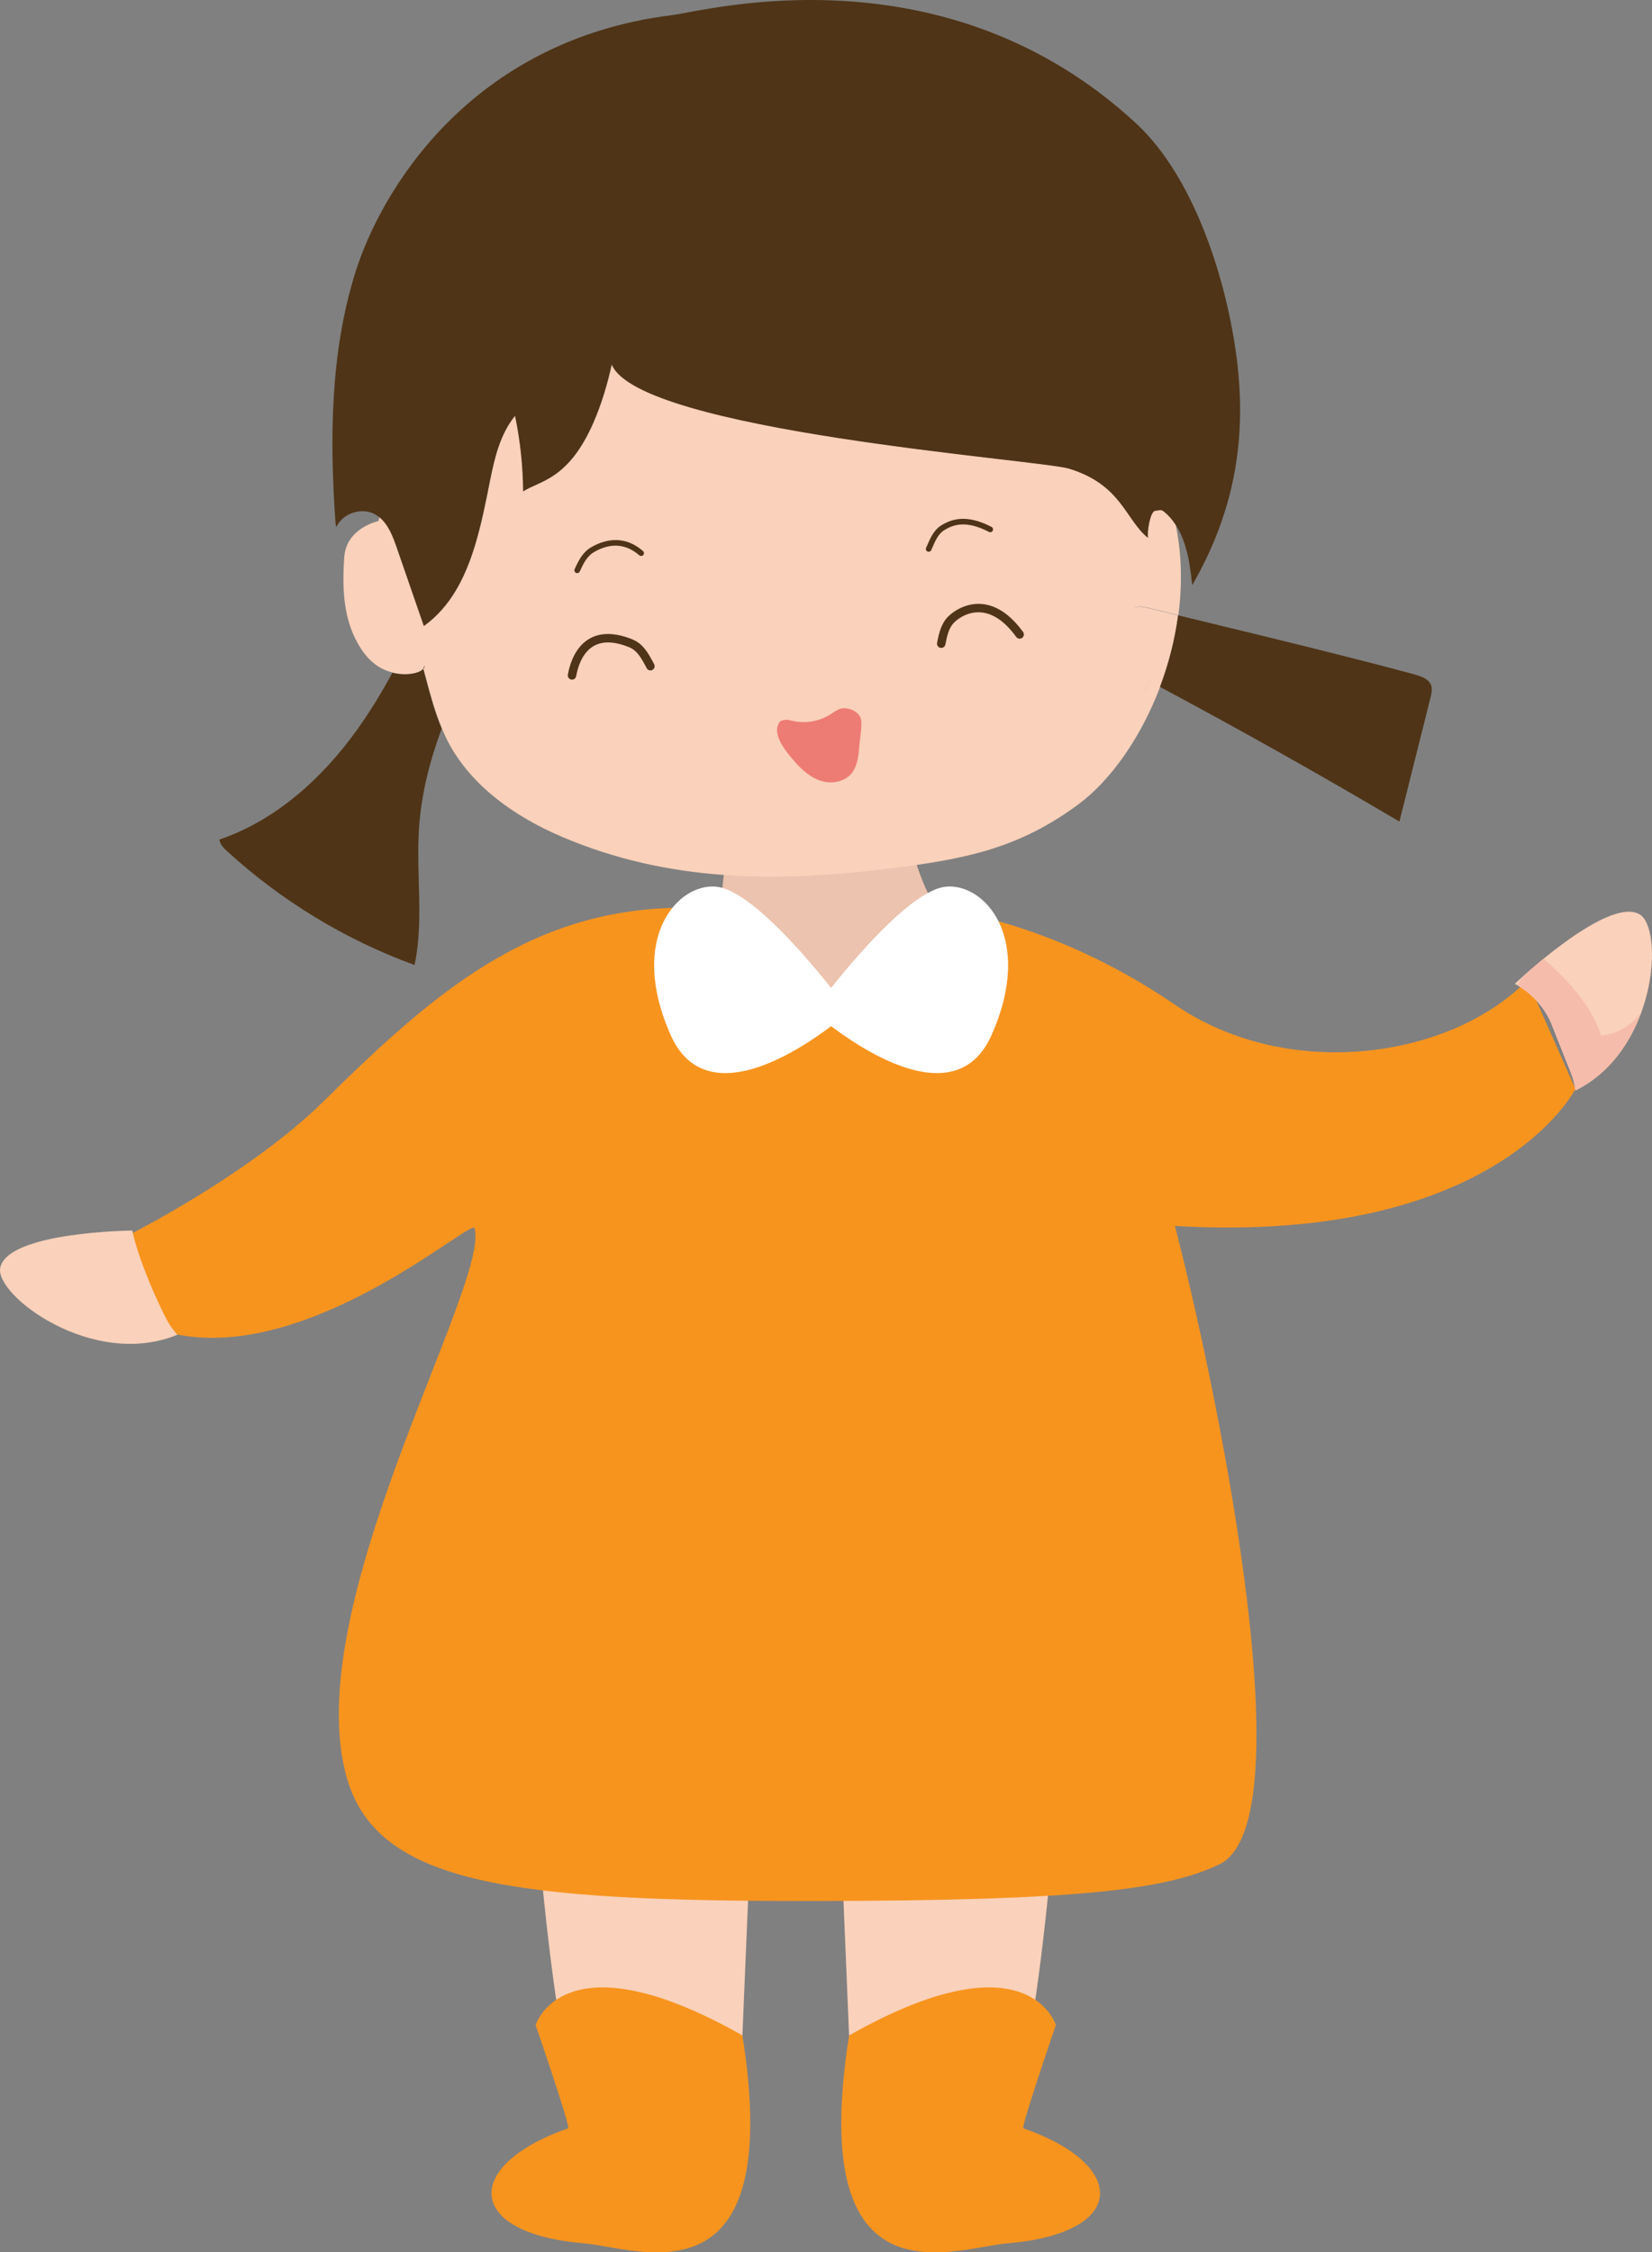
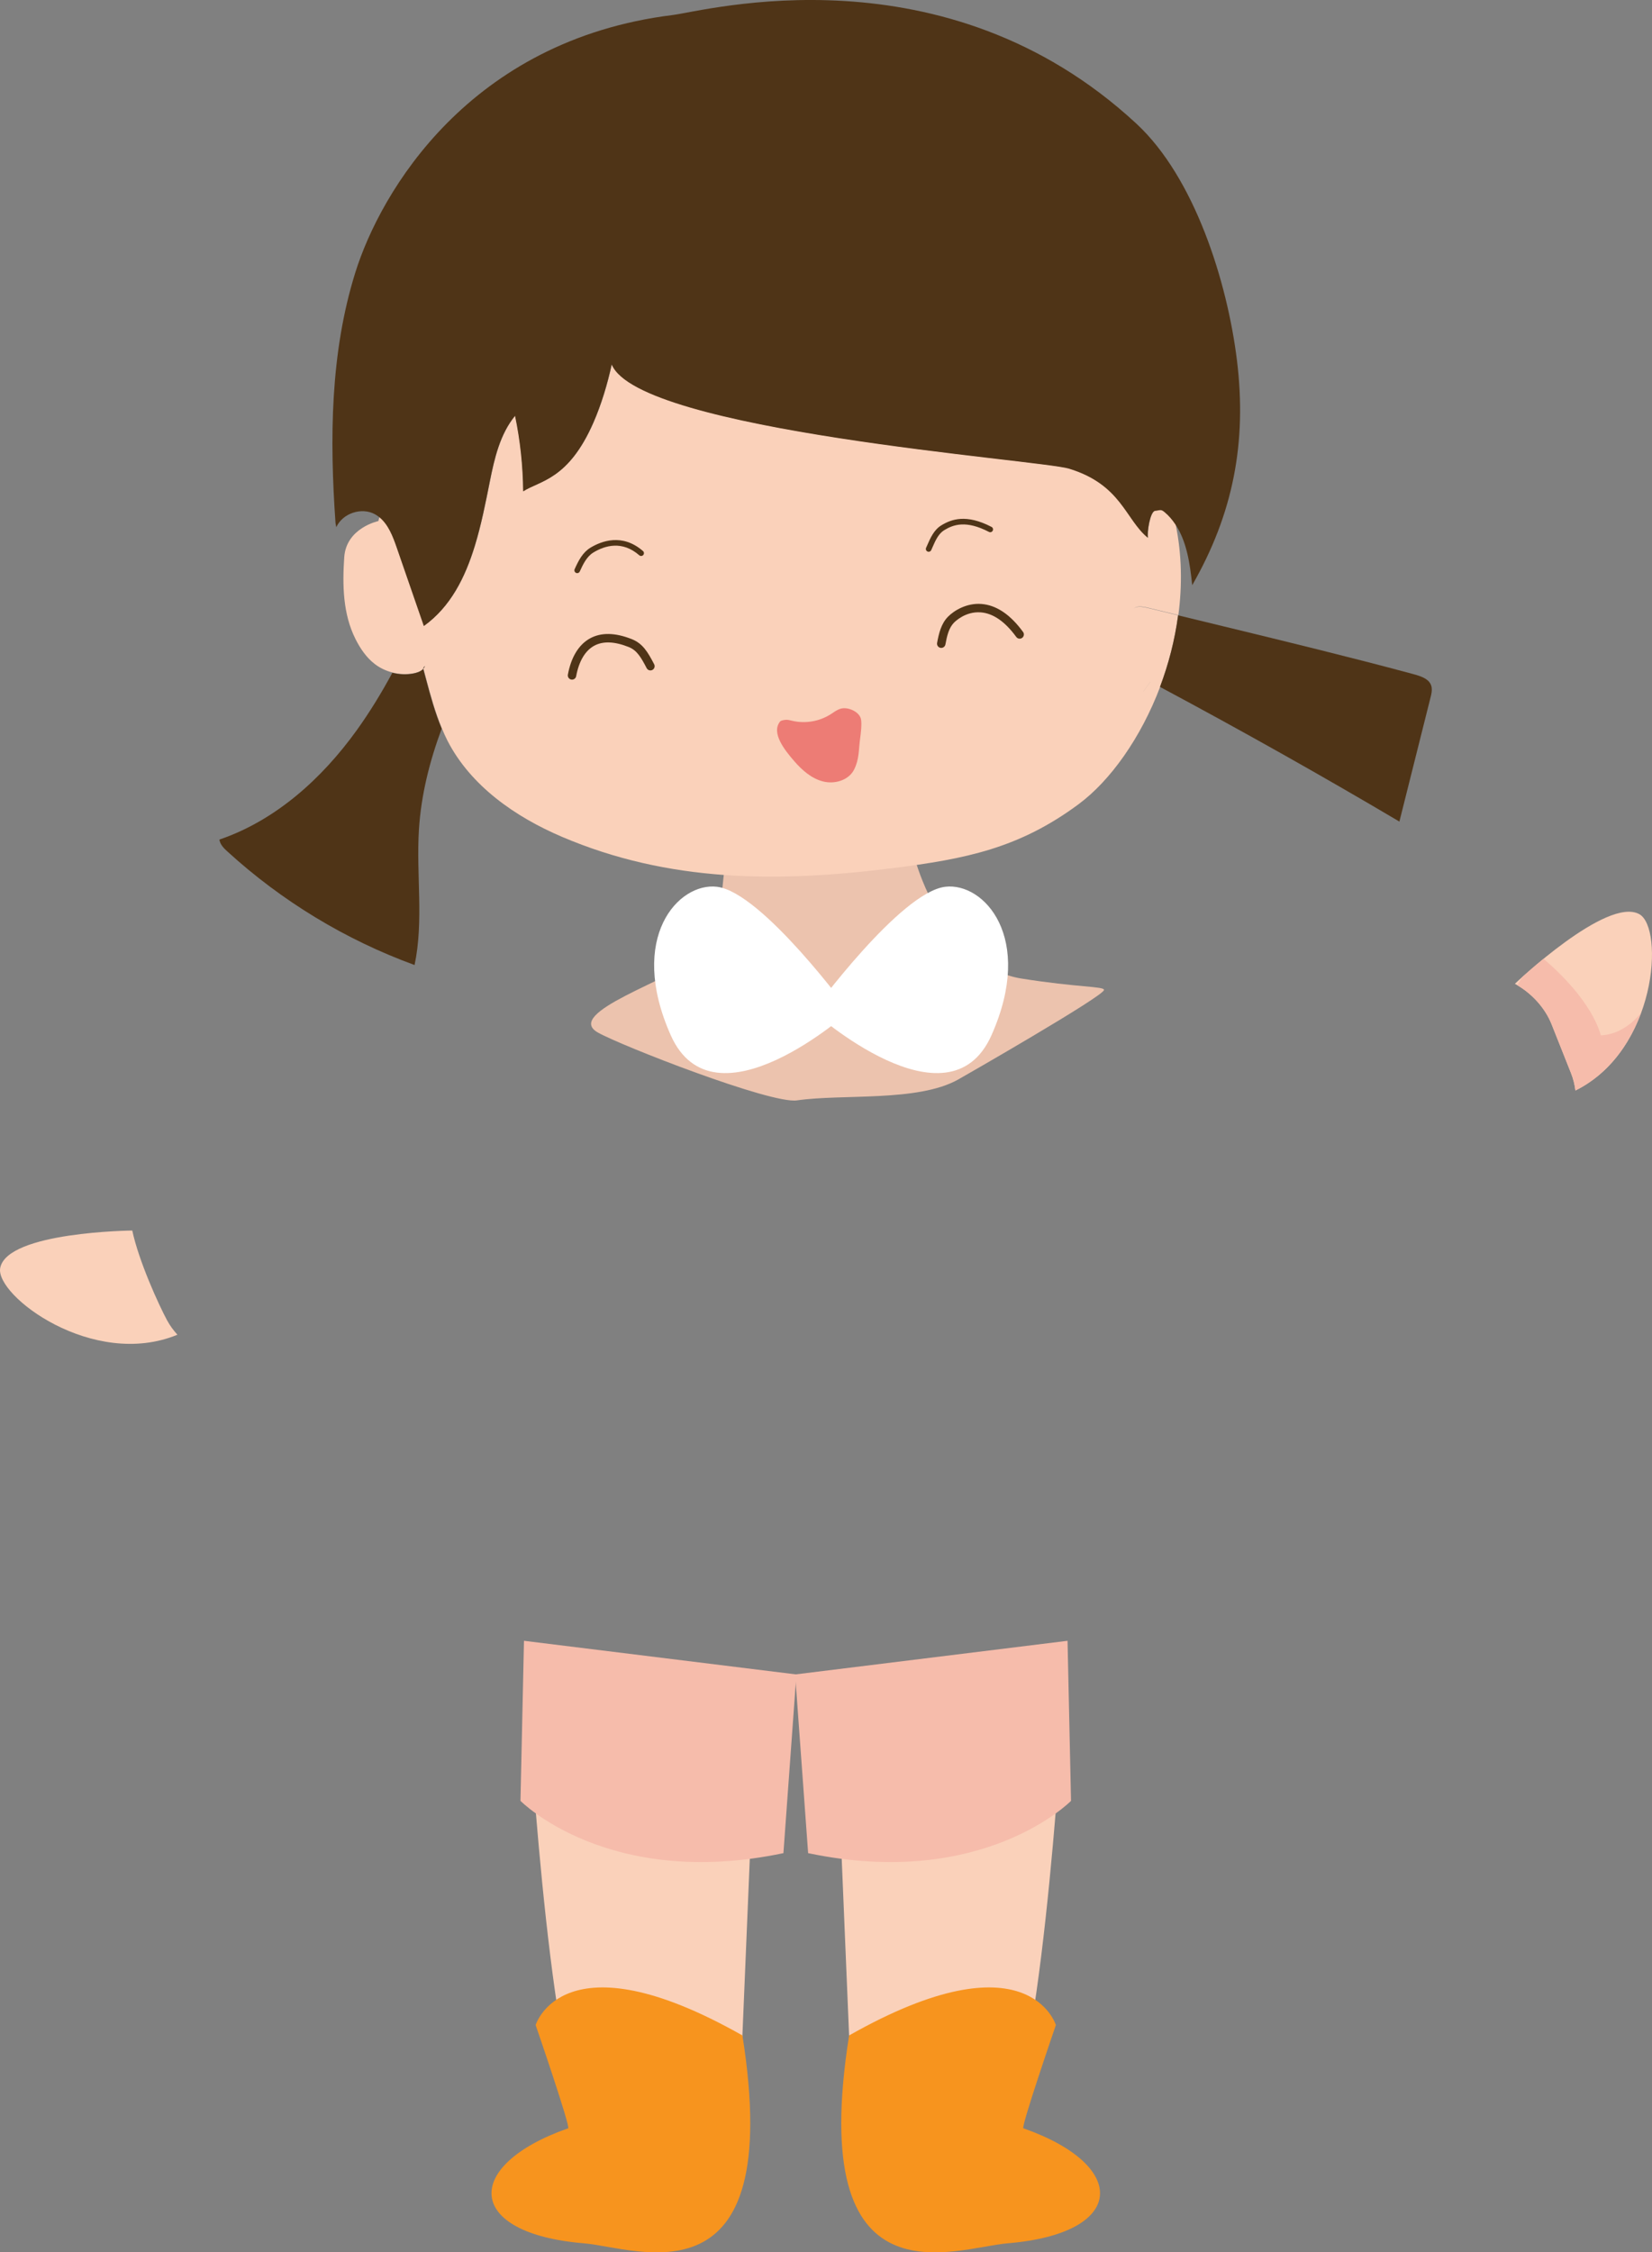
<svg xmlns="http://www.w3.org/2000/svg" x="0px" y="0px" width="146.753px" height="200px" viewBox="0 0 146.753 200" xml:space="preserve">
  <rect x="0" y="0" width="146.753" height="200" fill="#808080" stroke="none" />
  <path fill="#ECC3AE" d="M62.355,84.832c2.059-1.646,1.765-8.976,2.522-11.085c0.633-1.766,0.161,1.095,0.946-0.609   c1.023-2.226,1.689-4.615,1.967-7.049c0.057-0.496,0.11-1.027,0.429-1.413c0.244-0.301,0.613-0.466,0.974-0.603   c3.381-1.276,7.379-0.771,10.335,1.303l1.388,0.43c-0.966,2.356-0.635,5.02-0.287,7.542c0.772,5.594,4.515,12.663,10.093,13.552   c4.994,0.797,7.354,0.686,7.352,1.013c-0.006,0.542-12.505,7.706-12.98,7.97c-3.599,1.998-10.229,1.25-14.299,1.84   c-2.324,0.337-15.636-4.865-17.68-6.024C50.031,89.955,59.59,87.045,62.355,84.832" />
  <path fill="#FAD1BA" d="M100.875,53.935c0.313-0.139,0.773-0.046,1.168,0.05c0.879,0.213,1.756,0.426,2.635,0.639   c0.352-2.646,0.313-5.383-0.244-8.074c-0.266-0.398-0.572-0.77-0.955-1.084c-0.357-0.296-0.375-0.164-0.84-0.125   c-0.463,0.042-0.748,1.951-0.643,2.404c-2.008-1.621-2.344-4.718-7.004-6.146c-2.602-0.797-38.271-3.33-40.636-9.265   c-0.371,1.721-0.92,3.558-1.625,5.171c-2.232,5.104-4.754,5.152-6.239,6.112c-0.02-2.253-0.259-4.506-0.721-6.714   c-1.332,1.626-1.832,3.762-2.242,5.823c-0.375,1.882-0.76,3.85-1.331,5.717c-0.866,2.834-2.163,5.434-4.528,7.129   c-0.101-0.292-0.203-0.585-0.304-0.878c-0.7-2.025-1.4-4.05-2.101-6.075c-0.344-0.997-0.752-2.07-1.554-2.715   c-0.033,0.124-0.065,0.247-0.098,0.37c0,0-2.856,0.598-3.033,3.213c-0.168,2.48-0.119,5.034,0.995,7.255   c0.427,0.851,0.974,1.662,1.73,2.237c0.464,0.354,1.004,0.604,1.57,0.747c0.593,0.15,1.216,0.182,1.818,0.075   c0.311-0.056,0.628-0.151,0.866-0.359c0.021-0.021,0.034-0.046,0.054-0.067c0.005-0.088,0.059-0.171,0.157-0.243   c-0.054,0.078-0.089,0.173-0.157,0.243c0.079,0.295,0.159,0.591,0.238,0.887c0.398,1.498,0.81,3.001,1.406,4.428   c0.152,0.365,0.308,0.728,0.489,1.08c2.069,4.027,6.03,6.78,10.196,8.554c9.456,4.028,19.139,4.061,29.336,2.776   c6.521-0.82,11.256-1.769,16.535-5.68c2.813-2.083,5.531-5.885,7.254-10.44c-0.004-0.002-0.008-0.004-0.012-0.006   c0.75-1.994,1.309-4.128,1.601-6.33c-0.879-0.213-1.757-0.426-2.636-0.639c-0.394-0.097-0.855-0.189-1.167-0.05   c-0.065,0.028-0.113,0.065-0.153,0.106C100.744,54.012,100.799,53.968,100.875,53.935z M102.193,60.542   c0.002,0.001,0.003,0.001,0.005,0.002l-0.63,0.877c0-0.002-0.001-0.004-0.001-0.006L102.193,60.542z" />
  <g id="C4F3417">
    <g>
      <path fill="#4F3417" d="M37.592,59.399c0.068-0.069,0.103-0.165,0.157-0.243C37.651,59.228,37.597,59.311,37.592,59.399z" />
      <path fill="#4F3417" d="M126.778,60.385c-0.344-0.276-0.881-0.427-1.391-0.563c-5.513-1.482-11.093-2.836-16.668-4.191     c-1.354-0.327-2.708-0.656-4.063-0.985c-0.293,2.211-0.854,4.356-1.61,6.357c7.244,3.875,14.339,7.861,21.267,11.96     c0.929-3.7,1.856-7.4,2.785-11.1C127.221,61.373,127.313,60.81,126.778,60.385z" />
      <path fill="#4F3417" d="M39.236,64.714c-0.597-1.427-1.008-2.931-1.406-4.428c-0.079-0.295-0.159-0.591-0.238-0.887     c-0.02,0.021-0.033,0.046-0.054,0.067c-0.237,0.208-0.555,0.303-0.866,0.359c-0.603,0.107-1.225,0.075-1.818-0.075     c-0.955,1.762-1.993,3.474-3.165,5.102c-3.084,4.287-7.198,8.007-12.198,9.708c0.054,0.435,0.396,0.774,0.721,1.069     c4.813,4.396,10.492,7.84,16.616,10.073c0.829-3.935,0.134-8.02,0.387-12.032C37.411,70.583,38.163,67.605,39.236,64.714z" />
      <path fill="#4F3417" d="M103.458,45.487c0.382,0.315,0.688,0.686,0.955,1.084c1.016,1.512,1.302,3.53,1.495,5.399     c3.643-6.346,4.865-12.689,3.977-19.951c-0.859-6.999-3.766-16.25-8.94-21.041c-17.08-15.818-38.292-10-41.19-9.643     C41.689,3.57,33.803,17.047,31.567,24.193c-2.236,7.146-2.288,14.79-1.762,22.259l0.069,0.366     c0.558-1.235,2.245-1.798,3.433-1.148c0.138,0.075,0.265,0.163,0.384,0.258c0.802,0.646,1.21,1.718,1.554,2.715     c0.701,2.025,1.401,4.05,2.101,6.075c0.101,0.292,0.203,0.585,0.304,0.878c2.365-1.696,3.662-4.295,4.528-7.129     c0.571-1.867,0.956-3.835,1.331-5.717c0.41-2.062,0.91-4.197,2.242-5.823c0.461,2.208,0.701,4.461,0.721,6.714     c1.485-0.96,4.007-1.009,6.239-6.112c0.705-1.613,1.254-3.451,1.625-5.171c2.365,5.935,38.035,8.468,40.635,9.265     c4.66,1.428,4.997,4.525,7.004,6.146c-0.105-0.453,0.181-2.363,0.643-2.404C103.082,45.323,103.101,45.191,103.458,45.487z" />
    </g>
    <path fill="#4F3417" d="M50.815,60.357c-0.022,0-0.045-0.002-0.068-0.006c-0.204-0.038-0.338-0.233-0.301-0.437    c0.287-1.553,0.966-2.667,1.965-3.219c0.986-0.544,2.235-0.521,3.715,0.066c0.967,0.386,1.414,1.133,1.985,2.229    c0.096,0.184,0.024,0.41-0.159,0.506s-0.41,0.025-0.507-0.159c-0.508-0.975-0.869-1.588-1.597-1.878    c-1.261-0.501-2.296-0.539-3.075-0.106c-0.796,0.44-1.346,1.373-1.591,2.698C51.15,60.231,50.993,60.357,50.815,60.357z" />
    <path fill="#4F3417" d="M83.615,57.539c-0.022,0-0.045-0.002-0.068-0.006c-0.203-0.038-0.338-0.233-0.301-0.437    c0.154-0.833,0.354-1.698,0.959-2.317c0.569-0.585,1.695-1.237,2.963-1.143c1.33,0.095,2.58,0.932,3.715,2.488    c0.122,0.167,0.086,0.402-0.082,0.524c-0.166,0.122-0.401,0.086-0.523-0.082c-0.999-1.37-2.063-2.104-3.162-2.183    c-1.357-0.099-2.271,0.815-2.373,0.918c-0.458,0.469-0.62,1.18-0.758,1.929C83.95,57.413,83.793,57.539,83.615,57.539z" />
    <path fill="#4F3417" d="M82.497,49.002c-0.034,0-0.069-0.007-0.103-0.022c-0.126-0.057-0.182-0.205-0.126-0.331l0.103-0.232    c0.28-0.64,0.598-1.365,1.245-1.759c0.898-0.55,2.218-1.031,4.465,0.136c0.122,0.063,0.17,0.214,0.106,0.337    s-0.214,0.171-0.337,0.106c-2.014-1.045-3.139-0.664-3.974-0.152c-0.513,0.312-0.784,0.933-1.047,1.533l-0.104,0.237    C82.684,48.948,82.593,49.002,82.497,49.002z" />
    <path fill="#4F3417" d="M51.276,50.899c-0.034,0-0.069-0.007-0.103-0.022c-0.126-0.057-0.182-0.205-0.125-0.331    c0.343-0.762,0.708-1.481,1.403-1.906c0.954-0.578,2.826-1.309,4.667,0.297c0.104,0.091,0.115,0.249,0.024,0.353    c-0.092,0.104-0.25,0.114-0.353,0.024c-1.522-1.328-3.058-0.867-4.078-0.247c-0.573,0.35-0.898,0.996-1.208,1.684    C51.463,50.845,51.372,50.899,51.276,50.899z" />
  </g>
  <path fill="#ED7C75" d="M76.49,63.895c-0.116-0.672-1.133-1.136-1.79-0.962c-0.342,0.09-0.625,0.317-0.923,0.506   c-0.987,0.627-2.228,0.841-3.369,0.58c-0.218-0.052-0.441-0.119-0.663-0.088c-0.223,0.032-0.379,0.058-0.453,0.152   c-0.806,1.016,0.417,2.537,1.266,3.516c0.695,0.802,1.534,1.543,2.562,1.801c1.03,0.26,2.274-0.105,2.752-1.054   c0.472-0.944,0.393-1.729,0.538-2.775C76.47,65.137,76.566,64.327,76.49,63.895" />
  <path fill="#FAD1BA" d="M94.531,150.337c0,0-1.764,31.993-5.156,38.061c0,0,3.337,8.188-1.427,8.51   c-4.79,0.321-11.718,3-12.52-16.145c-0.799-19.145-1.302-31.17-1.302-31.17L94.531,150.337z" />
-   <path fill="#F6BCAB" d="M95.143,159.931c0,0-7.779,7.913-23.354,4.643l-1.155-15.87l24.199-2.989L95.143,159.931z" />
+   <path fill="#F6BCAB" d="M95.143,159.931c0,0-7.779,7.913-23.354,4.643l-1.155-15.87l24.199-2.989L95.143,159.931" />
  <path fill="#FAD1BA" d="M46.848,150.337c0,0,1.766,31.993,5.158,38.061c0,0-3.336,8.188,1.427,8.51   c4.789,0.321,11.715,3,12.518-16.145c0.8-19.145,1.303-31.17,1.303-31.17L46.848,150.337z" />
  <path fill="#F6BCAB" d="M46.236,159.931c0,0,7.782,7.913,23.358,4.643l1.152-15.87l-24.199-2.989L46.236,159.931z" />
  <g id="CF7941E">
    <path fill="#F7941E" d="M93.796,179.84c0,0-3.171,9.22-2.881,9.171c9.428,3.309,9.155,9.344-1.422,10.214    c-4.668,0.388-17.931,5.907-14.064-18.462C91.356,171.741,93.796,179.84,93.796,179.84" />
    <path fill="#F7941E" d="M47.583,179.84c0,0,3.175,9.22,2.882,9.171c-9.428,3.309-9.153,9.344,1.42,10.214    c4.669,0.388,17.931,5.907,14.067-18.462C50.025,171.741,47.583,179.84,47.583,179.84" />
-     <path fill="#F7941E" d="M139.949,96.71l-4.274-9.667c-6.802,6.973-21.241,9.068-31.305,2.18    c-11.39-7.801-21.591-8.616-21.591-8.616l-8.51,9.6l-13.402-9.6c-13.603,0-22.143,7.351-32.135,17.211    c-6.437,6.351-16.981,11.7-16.981,11.7l1.801,8.382c12.378,4.591,28.321-9.746,28.599-8.837    c1.473,4.848-15.816,33.841-11.297,48.966c2.78,9.302,14.628,10.828,41.467,10.795c23.403-0.025,31.271-0.982,36.004-3.259    c8.047-3.877-0.808-44.688-3.954-56.689C133.007,110.538,139.949,96.71,139.949,96.71" />
  </g>
  <path fill="#FAD1BA" d="M137.836,90.97c0.577,1.447,1.152,2.894,1.727,4.343c0.202,0.506,0.323,1.021,0.387,1.533   c7.267-3.604,7.875-14.417,5.688-15.654c-2.873-1.625-11.066,6.177-11.066,6.177C136.024,88.153,137.251,89.49,137.836,90.97" />
  <path fill="#F6BCAB" d="M137.836,90.97c0.577,1.447,1.152,2.894,1.727,4.343c0.202,0.506,0.323,1.021,0.387,1.533   c2.963-1.469,4.804-4.138,5.814-6.867c-1.675,2.039-3.555,1.967-3.555,1.967c-0.861-2.962-3.802-5.703-5.093-6.796   c-0.779,0.637-1.446,1.218-1.898,1.625l-0.434,0.723C136.143,88.295,137.28,89.564,137.836,90.97z" />
  <path fill="#FAD1BA" d="M14.837,117.244c0.259,0.483,0.575,0.905,0.925,1.29c-7.5,3.095-16.216-3.49-15.743-5.933   c0.622-3.213,11.731-3.32,11.731-3.32C12.326,111.993,14.098,115.872,14.837,117.244" />
  <g id="CFFFFFF">
    <path fill="#FFFFFF" d="M63.699,78.753c-3.424-0.417-7.971,4.493-4.122,13.168c3.85,8.675,15.87-2.095,15.87-2.095    S67.705,79.242,63.699,78.753" />
    <path fill="#FFFFFF" d="M83.965,78.753c3.424-0.417,7.971,4.493,4.119,13.168c-3.845,8.675-15.866-2.095-15.866-2.095    S79.957,79.242,83.965,78.753" />
  </g>
</svg>